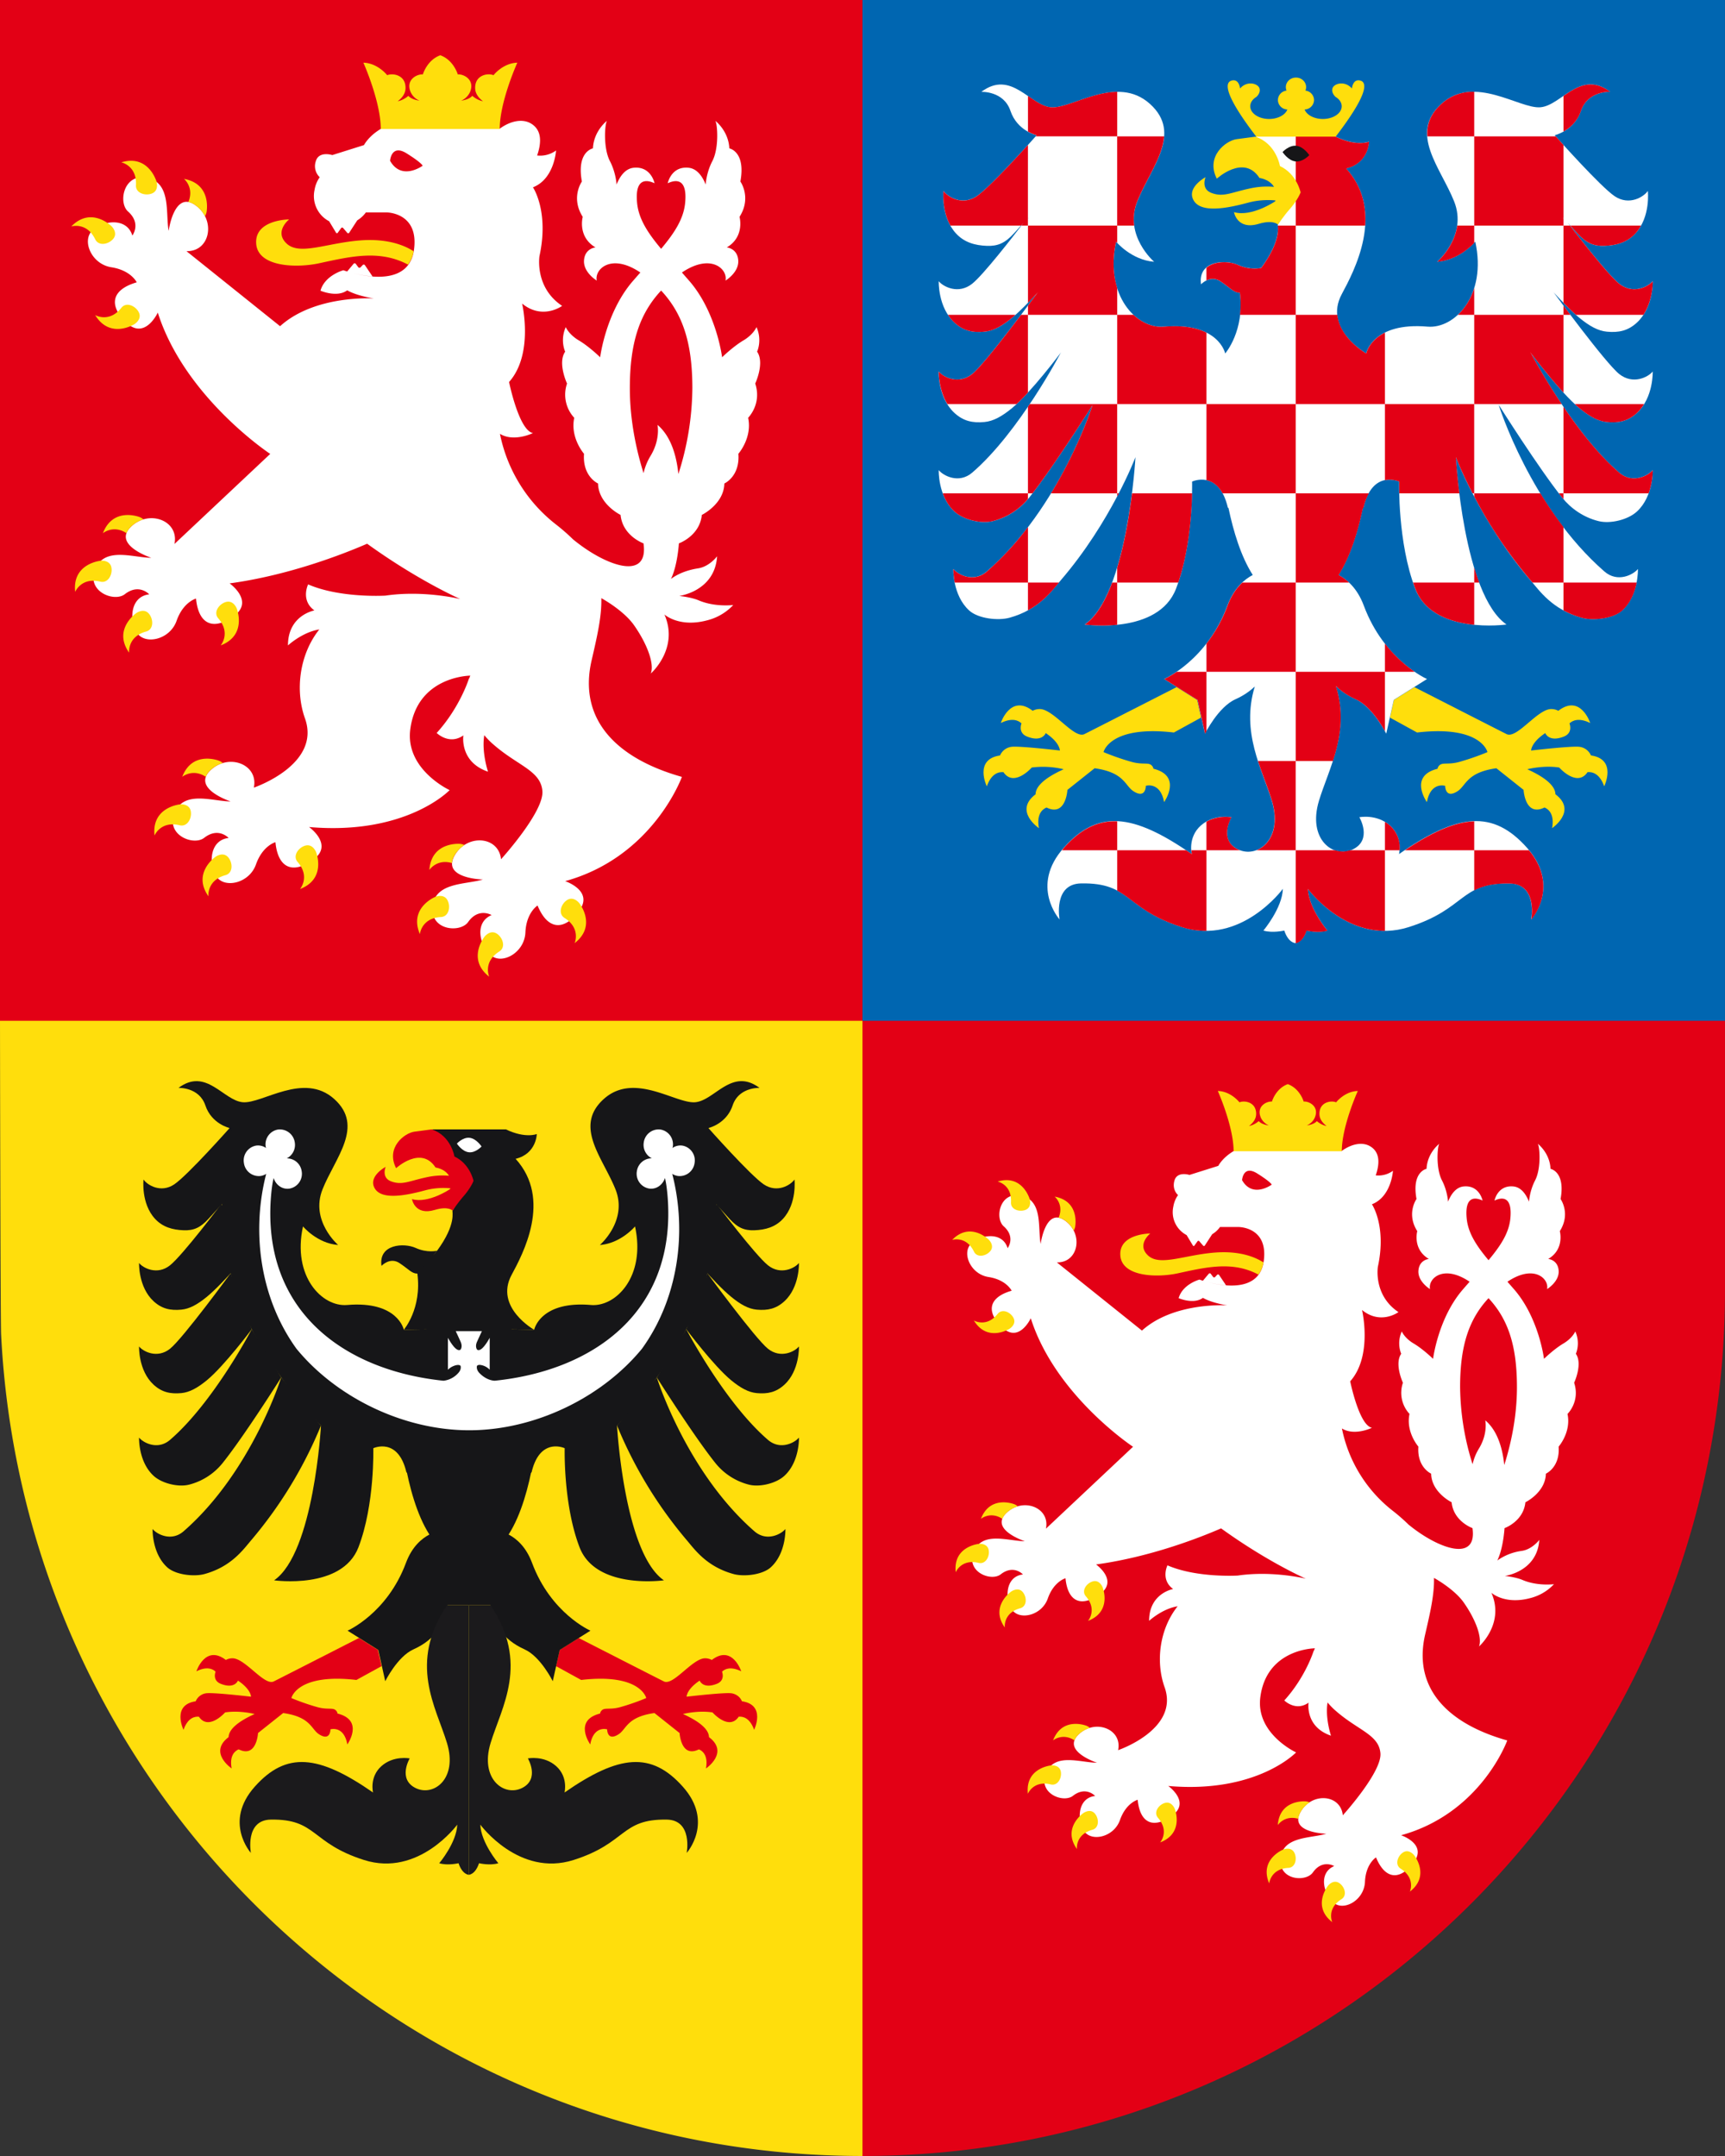
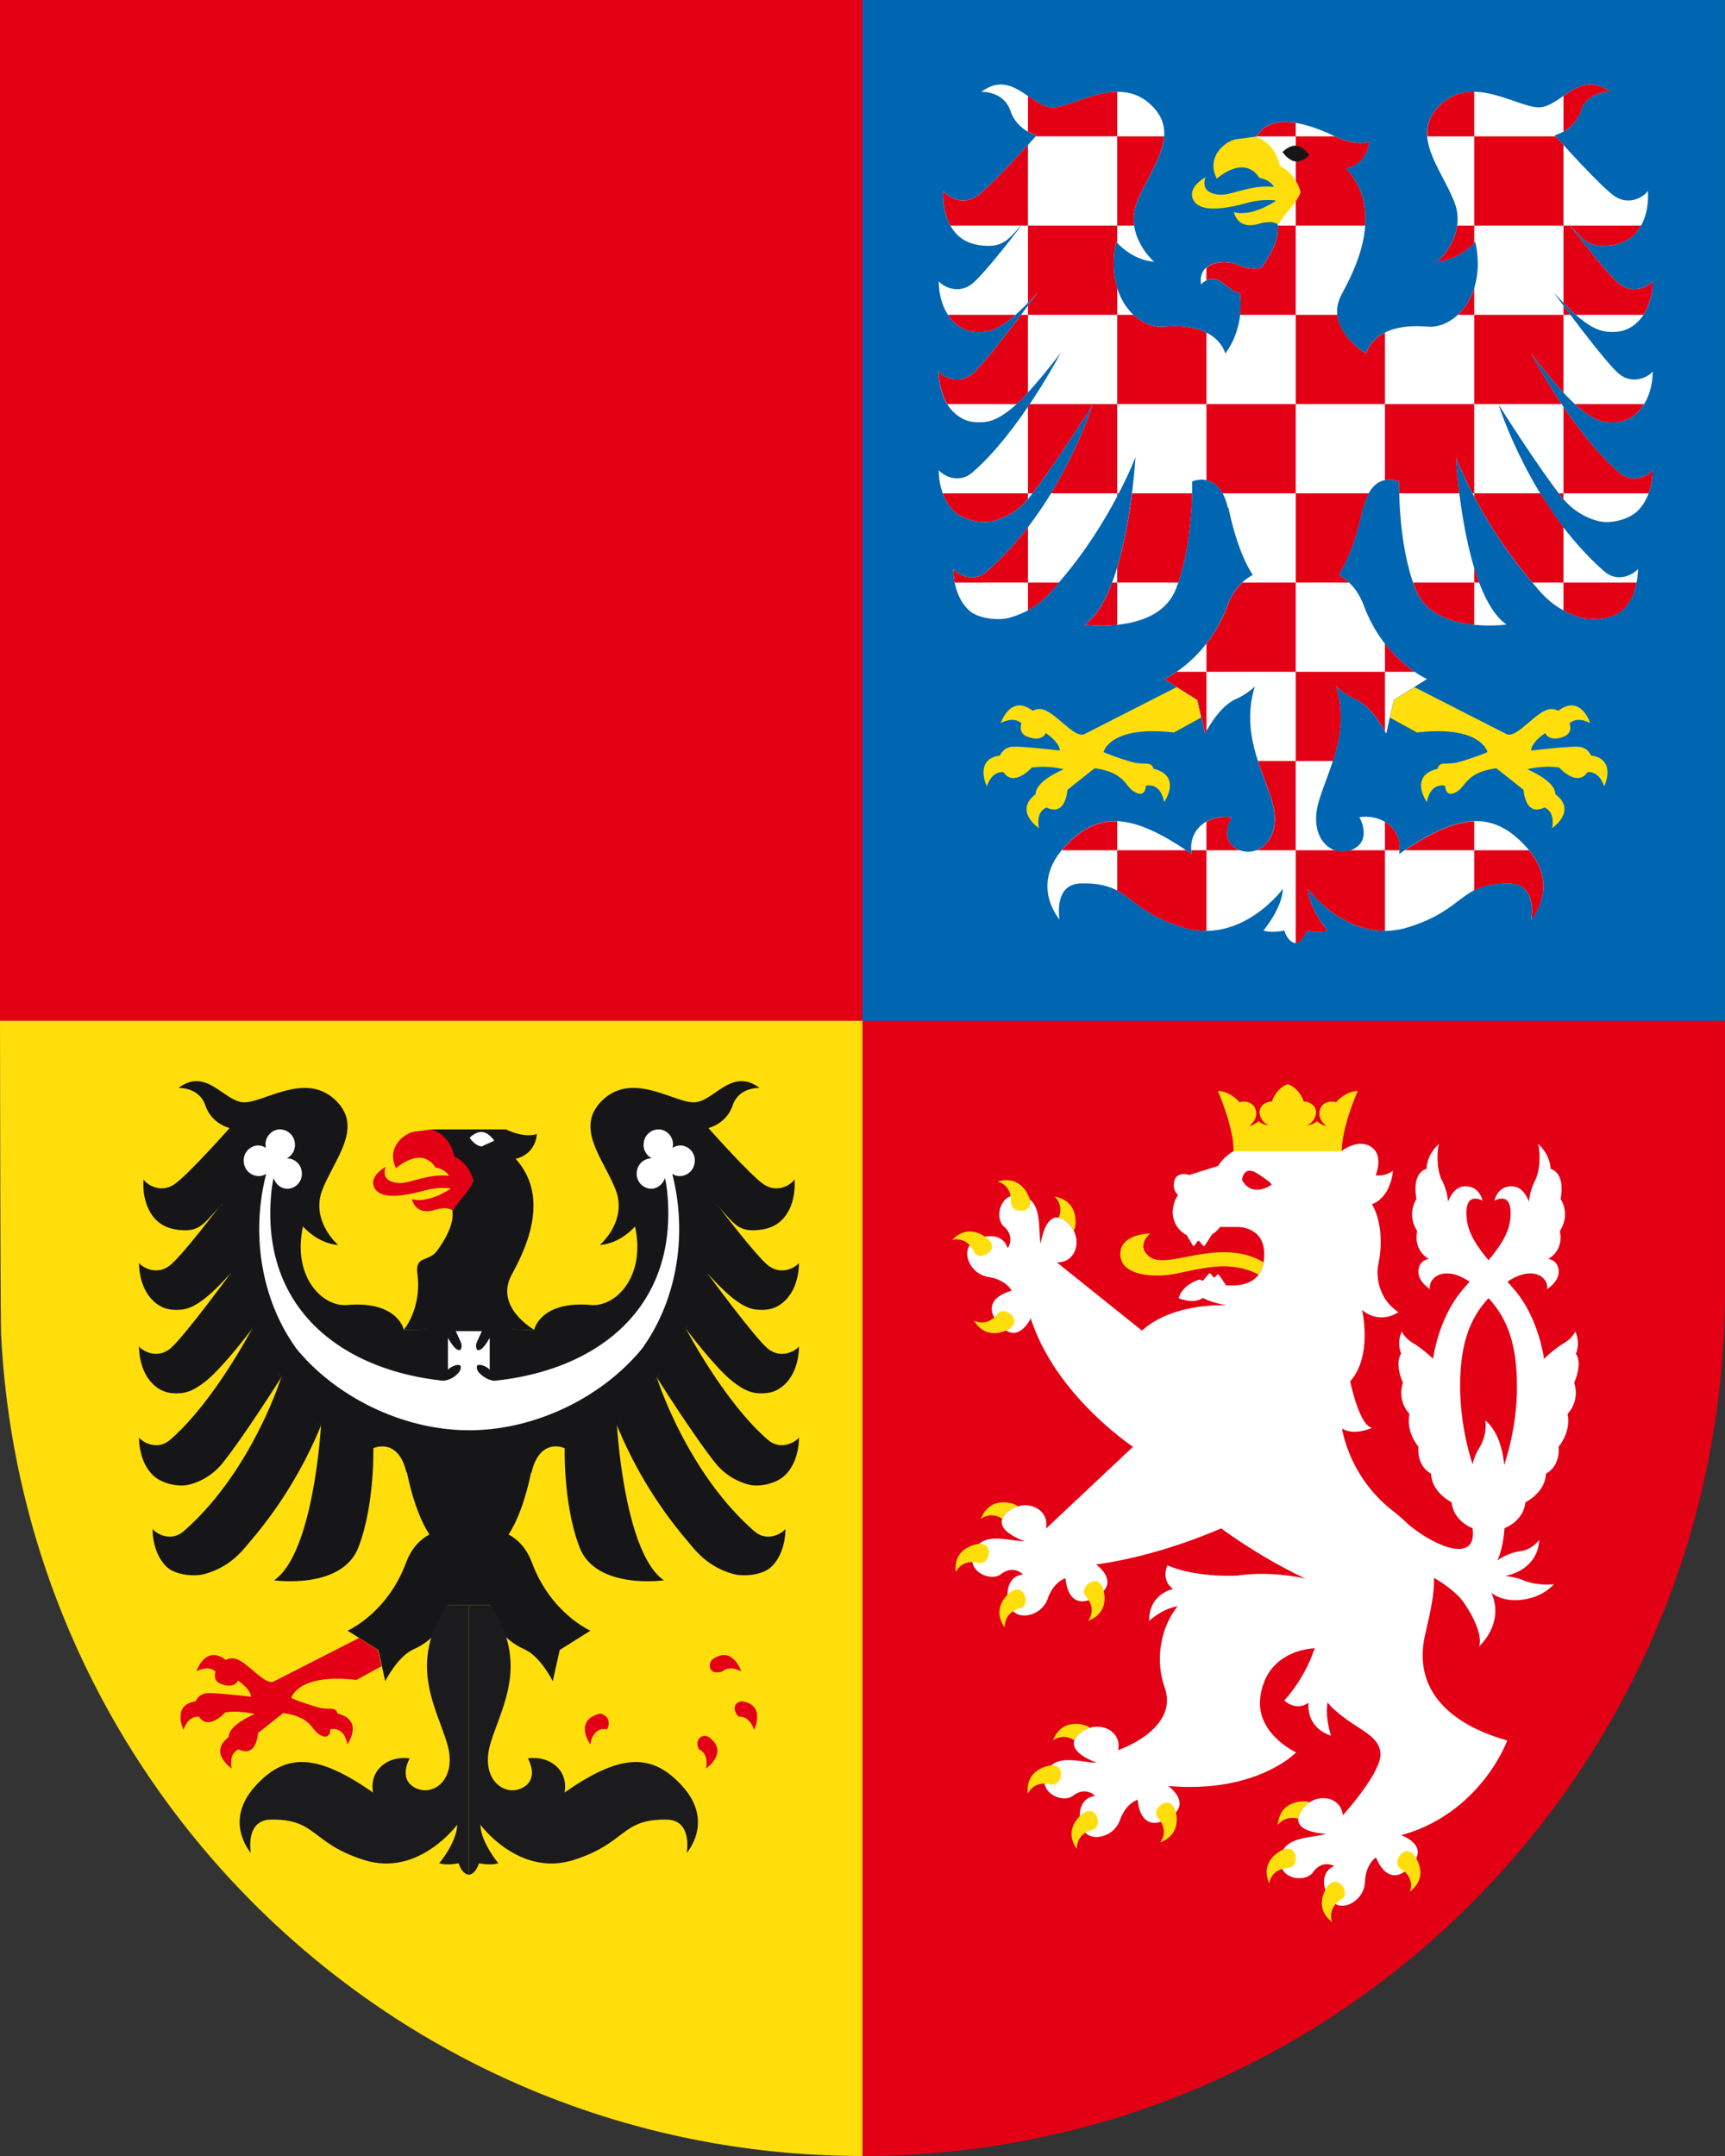
<svg xmlns="http://www.w3.org/2000/svg" version="1.1" id="Ebene_1" x="0" y="0" viewBox="0 0 56.693 70.866" style="enable-background:new 0 0 56.693 70.866" xml:space="preserve">
  <rect x="0" y="0" width="56.693" height="70.866" fill="#333333" stroke="none" />
  <style>.st0{fill:#e30015}.st1{fill:#ffde0c}.st2{fill:#fff}.st3{fill:#161618}.st4{fill:#1b1a1c}</style>
  <path class="st0" d="m21.201 33.525-.003-.005v.006z" />
  <path class="st1" d="M0 33.52h28.346v37.346c-13.209 0-24.308-9.071-27.454-21.346a28.557 28.557 0 0 1-.855-5.648C.012 43.388 0 33.52 0 33.52z" />
  <path class="st0" d="M56.693 33.52H28.346v37.346c13.209 0 24.308-9.071 27.454-21.346a28.557 28.557 0 0 0 .892-7.111V33.52zM0 0h28.346v33.553H0z" />
  <path class="st0" d="m49.548 33.525-.003-.005v.006z" />
  <path class="st2" d="M51.735 45.45s.289-.618.056-.953c0 0 .16-.335-.018-.734 0 0-.089.219-.394.399-.305.18-.635.502-.635.502s-.165-1.339-.978-2.279l-.223-.255c.867-.585 1.374-.103 1.302.242 0 0 .406-.245.381-.605-.025-.361-.343-.386-.343-.386.546-.322.381-.914.381-.914.368-.579.025-1.056.025-1.056.165-.901-.33-.992-.33-.992-.025-.528-.419-.824-.419-.824.063.09.119.807-.089 1.206-.182.351-.199.699-.199.699-.094-.235-.252-.476-.513-.502-.521-.051-.622.464-.622.464.216-.103.597-.18.521.592-.047.478-.322.896-.717 1.368-.395-.472-.67-.89-.717-1.368-.076-.773.305-.695.521-.592 0 0-.102-.515-.622-.464-.26.026-.419.267-.513.502 0 0-.016-.348-.198-.699-.208-.399-.153-1.116-.089-1.206 0 0-.394.296-.419.824 0 0-.495.09-.33.992 0 0-.343.477.025 1.056 0 0-.165.592.381.914 0 0-.317.026-.343.386-.025.36.381.605.381.605-.071-.345.436-.827 1.302-.242a22.61 22.61 0 0 0-.223.255c-.813.94-.978 2.279-.978 2.279s-.33-.322-.635-.502-.394-.399-.394-.399c-.178.399-.018.734-.018.734-.233.335.056.953.056.953a1.02 1.02 0 0 0 .216 1.024c-.127.599.292 1.075.292 1.075-.051.682.419.889.419.889.013.618.673.94.673.94.063.631.686.85.686.85.165 1.146-1.142.671-2.094-.11l-.006-.004a6.156 6.156 0 0 0-.51-.447 4.569 4.569 0 0 1-1.681-2.714c.419.257.986-.023.986-.023-.422-.079-.714-1.527-.714-1.527.746-.839.389-2.344.389-2.344.615.502 1.197.069 1.197.069-.83-.552-.677-1.488-.677-1.488.292-1.342-.195-2.056-.195-2.056.642-.251.691-1.101.691-1.101a.807.807 0 0 1-.566.15c.13-.375.148-.755-.179-.953-.27-.163-.637-.069-.938.151-.426-.107-2.261-.53-3.288-.124-.579.229-.769.614-.769.614l-.947.298s-.402-.13-.493.182c-.091.311.117.48.117.48a.914.914 0 0 0-.155.38.849.849 0 0 0 .436.935l.206.341c.014.023.038.024.053.002l.099-.138c.016-.022.043-.023.061-.002l.122.142c.018.021.044.019.059-.003l.241-.37a.857.857 0 0 0 .257-.237h.606s.993-.011.83 1.128c-.146 1.02-1.326.822-1.854.68.159.042.378.089.612.107l-.001-.007-.221-.328c-.017-.025-.048-.028-.069-.005l-.062.066a.045.045 0 0 1-.071-.004l-.072-.097c-.018-.025-.049-.025-.069-.002l-.191.228c-.07-.022-.113-.038-.113-.038-.001 0-.555.15-.684.611 0 0 .491.215.797-.01v-.001c.311.178.803.247.803.247s-1.758-.119-2.806.83l-2.797-2.242c.716.015.888-.945.258-1.38-.63-.436-.791.773-.791.773-.097-.533.081-1.426-.632-1.584s-.885.736-.582 1.005c.404.358.129.719.129.719-.172-.567-.916-.441-1.211-.135-.295.306-.006.991.584 1.083.59.092.759.45.759.45-.782.226-.837.716-.293 1.22s.922-.315.922-.315c.806 2.539 3.36 4.224 3.361 4.224l-2.863 2.693c.145-.701-.767-1.046-1.31-.506s.616.918.616.918c-.541-.002-1.387-.339-1.673.333-.285.672.563 1.004.882.755.426-.332.73.005.73.005-.589.065-.601.82-.354 1.166s.973.187 1.171-.377c.198-.563.581-.664.581-.664.08.81.551.953 1.146.51.595-.443-.141-.964-.141-.964 1.776-.243 3.388-.873 4.109-1.186 1.485 1.072 2.697 1.615 2.785 1.653-.159-.037-1.168-.258-2.238-.102-.014.001-1.351.08-2.31-.336 0 0-.234.473.187.778 0 0-.79.137-.79 1.046 0 0 .43-.398.937-.478-.591.74-.73 1.814-.428 2.659.494 1.385-1.528 2.07-1.528 2.07.145-.701-.767-1.045-1.31-.506-.543.54.616.919.616.919-.541-.002-1.387-.339-1.673.333s.563 1.004.882.755c.426-.332.73.005.73.005-.589.065-.601.82-.354 1.166s.973.186 1.171-.377c.198-.563.581-.664.581-.664.08.81.551.953 1.146.51.595-.443-.141-.964-.141-.964l-1.648-1.177 1.648 1.177c2.912.255 4.201-1.103 4.201-1.103s-1.331-.615-1.175-1.815c.199-1.54 1.68-1.605 1.795-1.607-.015.024-.023.056-.035.084l-.005-.005s-.261.856-.967 1.635c0 0 .373.373.797.073 0 0-.124.792.737 1.085 0 0-.197-.583-.112-1.091.07.084.146.165.233.243.752.674 1.452.804 1.504 1.426.05.6-1.149 1.942-1.236 2.039-.073-.703-1.037-.765-1.398-.094-.363.674.856.7.856.7-.519.156-1.426.078-1.504.804-.078.726.83.798 1.063.467.311-.441.7-.208.7-.208-.545.233-.337.959 0 1.219.337.259.985-.104 1.011-.7.026-.597.363-.804.363-.804.311.752.804.752 1.245.156.441-.597-.415-.882-.415-.882l-.006-.002c2.632-.728 3.489-3.116 3.489-3.116-1.931-.543-3.112-1.699-2.697-3.488.17-.733.304-1.323.289-1.856l.005.003h-.001l.004.002.03.017c.136.078.667.4.939.786.371.526.618 1.137.504 1.446 0 0 .851-.747.406-1.764 0 0 .438.402 1.284.173a1.6 1.6 0 0 0 .773-.456s-.546.071-1.037-.14c-.221-.095-.578-.131-.578-.131s1.063-.135 1.133-1.185c0 0-.229.309-.572.361a1.81 1.81 0 0 0-.808.316c.199-.404.237-1.063.237-1.063s.622-.219.686-.85c0 0 .66-.322.673-.94 0 0 .47-.206.419-.889 0 0 .419-.476.292-1.075.002-.001.421-.407.218-1.025zm-12.56-4.784a.439.439 0 0 0 .019.006c-.006-.002-.012-.005-.019-.006zm.22.032h.004-.004zm.233-.035.012-.005a.061.061 0 0 1-.012.005zm.037 1.471zm-2.423 5.408.003.005-.005.005.002-.01zm3.579-8.751s.032-.512.498-.22c.465.292.476.368.476.368s-.628.461-.974-.148zm8.617 9.364c-.046-.467-.191-1.106-.624-1.469 0 0 .096.438-.216.94a1.716 1.716 0 0 0-.201.503 8.638 8.638 0 0 1-.41-2.538c0-1.372.295-2.234.934-2.921.639.687.934 1.549.934 2.921.002 1.071-.243 2.021-.417 2.564z" />
  <path class="st1" d="M39.916 41.172c-.999.08-1.797.455-2.184.096-.387-.359.072-.724.072-.724s-1.026.002-.984.715c.041.713 1.207.742 1.885.595.958-.208 1.808-.409 2.655.042a.923.923 0 0 0 .164-.401c-.239-.156-.749-.392-1.608-.323zM33.235 52.312s-.708.485-.212 1.183c0 0-.059-.477.507-.633.226-.062.222-.357.09-.524-.153-.194-.385-.026-.385-.026zM33.067 49.74a.909.909 0 0 1 .384-.228c-.054-.046-.111-.068-.111-.068s-.796-.32-1.102.48c0 0 .31-.259.705-.001a.503.503 0 0 1 .124-.183zM32.171 50.746s-.854.08-.76.932c0 0 .18-.446.751-.307.228.055.368-.205.333-.414-.04-.245-.324-.211-.324-.211zM35.903 51.983c-.202.065-.369.308-.216.486.385.444.071.808.071.808.801-.306.481-1.102.481-1.102s-.099-.268-.336-.192zM33.842 39.415s-.234-.826-1.054-.578c0 0 .471.096.438.683-.013.234.268.324.468.252.234-.084.148-.357.148-.357zM32.007 43.404c.446.732 1.171.272 1.171.272s.246-.146.127-.365c-.101-.186-.37-.307-.517-.124-.365.459-.781.217-.781.217zM34.792 40.025a.51.51 0 0 1 .202.088.9.9 0 0 1 .294.337c.035-.061.047-.122.047-.122s.17-.841-.673-.996c.001 0 .312.257.13.693zM32.009 41.138c.102.211.392.153.531-.007.164-.187-.044-.384-.044-.384s-.606-.608-1.202.007c0 .001.458-.144.715.384zM34.542 58.028s-.854.08-.76.932c0 0 .18-.446.751-.307.228.055.367-.205.333-.414-.04-.245-.324-.211-.324-.211zM35.606 59.594s-.708.485-.212 1.183c0 0-.059-.477.507-.633.226-.062.222-.358.09-.524-.153-.194-.385-.026-.385-.026zM35.438 57.022a.909.909 0 0 1 .384-.228c-.054-.046-.111-.068-.111-.068s-.796-.32-1.102.48c0 0 .31-.259.705-.001a.503.503 0 0 1 .124-.183zM38.274 59.265c-.202.065-.369.308-.216.486.385.444.071.808.071.808.801-.306.481-1.102.481-1.102s-.1-.268-.336-.192zM46.478 60.982s-.173-.228-.377-.086c-.174.121-.264.402-.066.527.497.314.302.753.302.753.678-.524.141-1.194.141-1.194zM44.021 61.899c-.204-.142-.377.086-.377.086s-.537.669.141 1.194c0 0-.195-.44.302-.753.198-.125.108-.406-.066-.527zM42.17 60.795s-.794.324-.457 1.112c0 0 .043-.479.63-.511.234-.013.292-.303.199-.493-.11-.223-.372-.108-.372-.108zM41.996 59.989s.221-.338.675-.206a.505.505 0 0 1 .065-.211.885.885 0 0 1 .308-.327c-.067-.031-.132-.035-.132-.035s-.855-.076-.916.779zM43.912 36.233c-.154-.069-.557-.018-.548.389.003.164.108.293.235.39-.191-.039-.319-.162-.319-.162-.073.081-.198.123-.334.143a.505.505 0 0 0 .262-.249c.166-.379-.191-.553-.362-.536 0 0-.121-.427-.522-.573-.4.145-.521.573-.521.573-.171-.016-.529.157-.362.536a.513.513 0 0 0 .262.249c-.136-.02-.261-.062-.335-.143 0 0-.128.123-.319.162.127-.097.232-.226.235-.39.008-.407-.394-.458-.548-.389 0 0-.28-.363-.712-.373 0 0 .519 1.158.519 1.981h3.556c0-.823.526-1.981.526-1.981-.432.01-.713.373-.713.373z" />
  <g>
-     <path class="st2" d="M24.821 12.607s.318-.68.061-1.048c0 0 .176-.368-.019-.807 0 0-.098.241-.433.439-.335.198-.698.552-.698.552s-.182-1.473-1.075-2.506l-.245-.28c.953-.644 1.511-.113 1.432.266 0 0 .447-.269.419-.665-.028-.397-.377-.425-.377-.425.601-.354.419-1.005.419-1.005.405-.637.028-1.161.028-1.161.182-.991-.363-1.09-.363-1.09-.028-.58-.461-.906-.461-.906.07.099.13.887-.098 1.326-.201.386-.218.769-.218.769-.103-.258-.278-.524-.564-.552-.573-.057-.684.51-.684.51.237-.113.656-.198.572.651-.052.525-.354.985-.789 1.504-.435-.519-.737-.979-.789-1.504-.084-.85.335-.765.573-.651 0 0-.112-.566-.684-.51-.286.028-.461.294-.564.552 0 0-.018-.383-.218-.769-.228-.439-.168-1.227-.098-1.326 0 0-.433.326-.461.906 0 0-.545.099-.363 1.09 0 0-.377.524.028 1.161 0 0-.181.651.419 1.005 0 0-.349.028-.377.425-.028.396.419.665.419.665-.079-.379.479-.91 1.432-.266l-.245.28c-.894 1.034-1.075 2.506-1.075 2.506s-.363-.354-.698-.552c-.335-.198-.433-.439-.433-.439-.196.439-.019.807-.019.807-.257.368.061 1.048.061 1.048a1.12 1.12 0 0 0 .237 1.126c-.14.659.321 1.182.321 1.182-.056.75.461.977.461.977.014.68.74 1.033.74 1.033.07.694.754.935.754.935.181 1.26-1.256.737-2.303-.121l-.006-.004a6.577 6.577 0 0 0-.561-.491 5.027 5.027 0 0 1-1.848-2.984c.461.283 1.085-.025 1.085-.025-.464-.087-.785-1.679-.785-1.679.821-.922.428-2.578.428-2.578.676.552 1.316.076 1.316.076-.913-.607-.745-1.636-.745-1.636.321-1.476-.214-2.261-.214-2.261.706-.276.759-1.211.759-1.211a.884.884 0 0 1-.622.165c.143-.412.163-.83-.197-1.048-.297-.18-.7-.076-1.031.166-.469-.118-2.486-.583-3.616-.136-.636.252-.846.676-.846.676l-1.041.328s-.442-.143-.542.2a.5.5 0 0 0 .128.528.997.997 0 0 0-.17.418.934.934 0 0 0 .479 1.029l.226.375c.015.025.041.026.059.002l.109-.151c.017-.024.047-.025.067-.002l.134.156c.02.023.049.021.065-.003l.265-.407a.942.942 0 0 0 .283-.261h.666s1.092-.012.913 1.24c-.161 1.122-1.458.904-2.038.747a3.8 3.8 0 0 0 .673.118l-.001-.007-.243-.36c-.019-.028-.053-.03-.076-.006l-.068.072c-.023.024-.058.023-.078-.004l-.079-.106c-.02-.027-.054-.028-.075-.002l-.21.251c-.077-.024-.124-.041-.124-.041-.001 0-.611.165-.752.672 0 0 .54.236.877-.011v-.001c.339.191.88.267.88.267s-1.933-.13-3.085.912L6.129 8.256c.787.016.977-1.039.284-1.518s-.87.85-.87.85c-.106-.585.089-1.568-.695-1.741s-.973.809-.64 1.105c.444.394.142.791.142.791-.189-.624-1.008-.486-1.332-.149-.325.337-.007 1.089.642 1.191.649.101.834.495.834.495-.86.249-.92.787-.322 1.341.598.554 1.014-.346 1.014-.346.886 2.792 3.695 4.645 3.695 4.645l-3.147 2.96c.159-.771-.843-1.15-1.44-.556-.597.594.677 1.01.677 1.01-.595-.002-1.526-.373-1.839.366-.313.739.619 1.104.97.831.468-.365.803.005.803.005-.648.072-.661.902-.389 1.283.272.38 1.07.205 1.288-.414.217-.619.638-.73.638-.73.088.891.606 1.048 1.26.561s-.155-1.06-.155-1.06c1.953-.267 3.726-.96 4.519-1.304 1.632 1.178 2.966 1.776 3.062 1.818-.175-.041-1.285-.284-2.461-.112-.016.001-1.485.088-2.54-.369 0 0-.257.52.206.856 0 0-.868.151-.869 1.15 0 0 .473-.438 1.03-.525-.65.814-.802 1.995-.471 2.923.543 1.523-1.68 2.276-1.68 2.276.159-.771-.843-1.15-1.44-.556-.597.594.677 1.01.677 1.01-.595-.002-1.526-.373-1.839.366-.314.739.619 1.104.97.83.468-.365.803.005.803.005-.647.072-.661.902-.389 1.283.272.38 1.07.205 1.288-.414.218-.619.639-.73.639-.73.088.891.606 1.048 1.26.561s-.155-1.06-.155-1.06l-1.813-1.295 1.813 1.295c3.202.28 4.62-1.213 4.62-1.213s-1.463-.676-1.293-1.996c.219-1.694 1.848-1.765 1.974-1.767-.016.026-.025.062-.038.093a.074.074 0 0 1-.005-.006s-.287.941-1.063 1.797c0 0 .41.41.877.08 0 0-.136.871.81 1.193 0 0-.216-.641-.123-1.2.077.092.161.182.256.267.827.741 1.597.884 1.654 1.569.055.66-1.263 2.136-1.359 2.242-.081-.773-1.14-.841-1.537-.104-.399.741.941.77.941.77-.57.171-1.568.086-1.654.884-.086.798.912.877 1.169.513.342-.485.77-.228.77-.228-.599.257-.371 1.055 0 1.34.371.285 1.084-.114 1.112-.77.029-.656.399-.884.399-.884.342.827.884.827 1.369.171.485-.656-.456-.97-.456-.97l-.006-.002c2.894-.8 3.837-3.427 3.837-3.427-2.124-.598-3.422-1.868-2.966-3.835.187-.807.334-1.455.318-2.041l.005.003h-.001l.004.002.033.019c.15.086.733.439 1.032.864.408.579.68 1.25.554 1.59 0 0 .936-.821.447-1.94 0 0 .481.442 1.412.19a1.76 1.76 0 0 0 .85-.502s-.6.078-1.14-.154c-.243-.104-.636-.144-.636-.144s1.169-.149 1.245-1.303c0 0-.251.34-.628.397-.371.056-.68.19-.889.347.218-.444.261-1.169.261-1.169s.684-.241.754-.935c0 0 .726-.354.74-1.033 0 0 .517-.227.461-.977 0 0 .461-.523.321-1.182-.004 0 .457-.447.233-1.126zM11.01 7.346l.021.006-.021-.006zm.242.036h.004-.004zm.256-.038.014-.005-.014.005zm.04 1.617zm-2.664 5.947.004.006-.006.005.002-.011zm3.936-9.623s.036-.563.547-.242c.511.321.523.405.523.405s-.69.507-1.07-.163zm9.475 10.296c-.051-.513-.21-1.216-.686-1.615 0 0 .105.481-.237 1.033a1.879 1.879 0 0 0-.221.553c-.19-.601-.451-1.632-.451-2.79 0-1.509.325-2.457 1.028-3.212.703.755 1.027 1.703 1.027 3.212a9.462 9.462 0 0 1-.46 2.819z" />
-     <path class="st1" d="M11.825 7.903c-1.099.088-1.976.5-2.402.105-.426-.395.079-.796.079-.796s-1.128.003-1.083.787c.045.784 1.327.816 2.073.654 1.053-.228 1.988-.449 2.92.046a1.01 1.01 0 0 0 .181-.441c-.263-.171-.824-.431-1.768-.355zM4.478 20.153s-.779.533-.233 1.301c0 0-.065-.525.558-.696.249-.068.244-.393.099-.576-.169-.214-.424-.029-.424-.029zM4.293 17.324a.985.985 0 0 1 .423-.251c-.059-.051-.122-.075-.122-.075s-.875-.352-1.212.528c0 0 .341-.285.775-.001a.567.567 0 0 1 .136-.201zM3.307 18.431s-.939.088-.836 1.024c0 0 .198-.49.826-.337.251.061.404-.225.366-.455-.043-.27-.356-.232-.356-.232zM7.411 19.791c-.222.072-.406.339-.237.534.423.489.078.889.078.889.881-.336.529-1.212.529-1.212s-.109-.295-.37-.211zM5.145 5.971s-.258-.908-1.159-.635c0 0 .518.105.482.751-.015.257.295.356.514.277.257-.093.163-.393.163-.393zM3.128 10.357c.491.805 1.288.299 1.288.299s.27-.161.14-.402c-.111-.205-.407-.338-.568-.136-.404.506-.86.239-.86.239zM6.19 6.642a.569.569 0 0 1 .223.097.982.982 0 0 1 .323.37c.039-.068.052-.134.052-.134s.187-.925-.74-1.095c0 0 .342.282.142.762zM3.129 7.866c.113.232.431.168.585-.007.18-.206-.048-.423-.048-.423s-.667-.668-1.323.008c0 0 .504-.159.786.422zM5.915 26.439s-.939.088-.836 1.024c0 0 .198-.49.826-.337.251.061.404-.225.366-.455-.044-.27-.356-.232-.356-.232zM7.085 28.161s-.779.533-.233 1.301c0 0-.065-.524.558-.696.249-.068.244-.393.099-.576-.169-.214-.424-.029-.424-.029zM6.9 25.332a.985.985 0 0 1 .423-.251c-.059-.051-.122-.075-.122-.075s-.875-.352-1.212.528c0 0 .341-.285.775-.001a.558.558 0 0 1 .136-.201zM10.019 27.799c-.222.072-.406.339-.237.534.423.488.078.889.078.889.881-.336.529-1.212.529-1.212s-.11-.295-.37-.211zM19.04 29.687s-.19-.251-.415-.095c-.191.133-.29.442-.072.58.547.345.333.828.333.828.745-.577.154-1.313.154-1.313zM16.338 30.695c-.225-.156-.415.095-.415.095s-.59.736.155 1.313c0 0-.215-.483.332-.828.218-.138.119-.447-.072-.58zM14.303 29.481s-.874.356-.503 1.223c0 0 .047-.527.693-.562.258-.014.321-.333.219-.542-.121-.245-.409-.119-.409-.119zM14.112 28.594s.243-.372.742-.226a.553.553 0 0 1 .072-.232.98.98 0 0 1 .338-.36c-.074-.034-.145-.039-.145-.039s-.94-.083-1.007.857zM16.219 2.472c-.169-.076-.612-.02-.603.428.004.181.119.322.258.429a.785.785 0 0 1-.351-.178c-.081.089-.218.136-.368.158a.56.56 0 0 0 .288-.273c.183-.417-.21-.608-.398-.59 0 0-.133-.47-.574-.63-.44.16-.573.63-.573.63-.188-.018-.581.173-.398.59a.556.556 0 0 0 .288.273c-.15-.022-.287-.069-.368-.158 0 0-.14.135-.35.178.139-.106.255-.248.258-.429.009-.448-.434-.503-.603-.428 0 0-.308-.399-.782-.411 0 0 .571 1.274.571 2.178h3.91c0-.905.578-2.178.578-2.178-.475.012-.783.411-.783.411z" />
-   </g>
+     </g>
  <g>
    <path class="st3" d="m15.408 50.089.014-6.415-2.15.034s-.196-.957-1.865-.814c-.82.07-1.808-.939-1.449-2.582 0 0 .462.557 1.155.61 0 0-.924-.795-.513-1.829s1.386-2.068.385-2.969-2.362.159-3.003.106-1.204-1.153-2.116-.471c0 0 .679-.033.884.577s.796.742.796.742-.616 2.2.051 4.851 2.952 4.931 2.952 4.931-.231 4.182-1.54 5.084c0 0 2.233.318 2.772-1.087s.488-3.255.488-3.255.81-.38 1.087.789l2.052 1.698z" />
    <path class="st3" d="M7.558 37.065s-1.386 1.564-1.831 1.864c-.445.3-.89.019-1.01-.159 0 0-.089.787.379 1.293.251.271.575.362.939.375.325.012.546-.078.819-.378l1.37-1.502-.666-1.493z" />
    <path class="st3" d="M7.27 39.579s-1.261 1.673-1.681 2.01c-.42.336-.886.092-1.019-.075 0 0-.028.792.478 1.257.271.249.551.31.914.276.265-.025.527-.167.839-.424.573-.473 1.425-1.515 1.425-1.515l-.956-1.529z" />
    <path class="st3" d="M7.578 41.854s-1.569 2.142-1.989 2.478c-.42.336-.886.092-1.019-.075 0 0-.028.792.478 1.257.271.249.551.31.914.276.265-.025.527-.167.839-.424.573-.473 1.473-1.675 1.473-1.675l-.696-1.837z" />
    <path class="st3" d="M8.274 43.691s-1.259 2.408-2.685 3.636c-.408.352-.886.092-1.019-.075 0 0-.028.792.478 1.257.271.249.801.378 1.156.293a2.067 2.067 0 0 0 1.107-.706c.718-.895 1.931-2.82 1.931-2.82l-.968-1.585z" />
    <path class="st3" d="M9.242 45.276s-.968 3.103-3.208 5.056c-.406.354-.886.092-1.019-.075 0 0-.028.792.478 1.257.271.249.878.32 1.23.223.896-.247 1.285-.823 1.55-1.131a14.11 14.11 0 0 0 2.275-3.747l-1.306-1.583zM15.42 50.089l-.014-6.415 2.15.034s.196-.957 1.865-.814c.82.07 1.808-.939 1.449-2.582 0 0-.462.557-1.155.61 0 0 .924-.795.513-1.829-.411-1.034-1.386-2.068-.385-2.969s2.362.159 3.003.106c.642-.053 1.204-1.153 2.116-.471 0 0-.679-.033-.884.577s-.796.742-.796.742.616 2.2-.051 4.851-2.952 4.931-2.952 4.931.231 4.182 1.54 5.084c0 0-2.233.318-2.772-1.087-.539-1.405-.488-3.255-.488-3.255s-.81-.38-1.087.789l-2.052 1.698z" />
    <path class="st3" d="M23.27 37.065s1.386 1.564 1.831 1.864c.445.3.89.019 1.01-.159 0 0 .089.787-.379 1.293-.251.271-.575.362-.939.375-.325.012-.546-.078-.819-.378l-1.37-1.502.666-1.493z" />
    <path class="st3" d="M23.558 39.579s1.261 1.673 1.681 2.01c.42.336.886.092 1.019-.075 0 0 .028.792-.478 1.257-.271.249-.551.31-.914.276-.265-.025-.527-.167-.839-.424-.573-.473-1.425-1.515-1.425-1.515l.956-1.529z" />
    <path class="st3" d="M23.25 41.854s1.569 2.142 1.989 2.478c.42.336.886.092 1.019-.075 0 0 .028.792-.478 1.257-.271.249-.551.31-.914.276-.265-.025-.527-.167-.839-.424-.573-.473-1.473-1.675-1.473-1.675l.696-1.837z" />
    <path class="st3" d="M22.554 43.691s1.259 2.408 2.685 3.636c.408.352.886.092 1.019-.075 0 0 .028.792-.478 1.257-.271.249-.801.378-1.156.293a2.067 2.067 0 0 1-1.107-.706c-.718-.895-1.931-2.82-1.931-2.82l.968-1.585z" />
    <path class="st3" d="M21.586 45.276s.968 3.103 3.208 5.056c.406.354.886.092 1.019-.075 0 0 .028.792-.478 1.257-.271.249-.878.32-1.23.223-.896-.247-1.285-.823-1.55-1.131a14.11 14.11 0 0 1-2.275-3.747l1.306-1.583z" />
-     <path class="st0" d="M23.73 54.945c.055.162.021.324-.169.4-.46.184-.566-.105-.566-.105-.435.291-.429.529-.429.529s1.164-.136 1.446-.115c.153.012.31.108.371.265l-.106.509-.006.009c-.321.454-.854-.151-.854-.151-.48-.076-.97.053-.97.053.635.286.853.549.854.76l-.33.401a.538.538 0 0 1-.055.024c-.54.22-.581-.56-.581-.56l-.826-.657c-.902.125-.919.525-1.171.692-.387.255-.384-.158-.384-.158l-.231-.519a.151.151 0 0 1 .029-.073c.101-.148.268-.033.641-.139.477-.135.846-.296.846-.296s-.183-.822-2.138-.595l-.825-.453.119-.535.623-.391s2.493 1.274 2.799 1.427.912-.723 1.332-.759a.46.46 0 0 1 .241.052l.34.385z" />
    <path class="st0" d="M23.391 54.563c.678-.52.97.371.97.371-.338-.165-.529-.084-.63.011 0 0-.281.093-.37-.071-.09-.164.03-.311.03-.311zm-.406 2.572c-.14.149-.014.365-.014.365.128.055.307.207.231.628 0 0 .774-.52.1-1.029 0-.001-.177-.113-.317.036zm-3.009-.635c-.079-.157-.254-.177-.254-.177-.89.221-.324 1.014-.324 1.014.115-.631.555-.495.555-.495s.102-.185.023-.342zm4.809.357s.401-.82-.402-.938c0 0-.192.011-.233.182-.041.171.128.326.128.326.138-.013.364.034.507.43z" />
    <path class="st3" d="m14.178 43.135-1.041 3.549s.134 2.443.975 3.755c-.253.133-.57.396-.77.931-.619 1.663-1.919 2.229-1.919 2.229l1.009.634.229 1.027s.4-.809.924-1.045c.755-.339 1.018-.866 1.125-1.454h.711v-9.626h-1.243z" />
    <path class="st3" d="m16.65 43.135 1.041 3.549s-.134 2.443-.975 3.755c.253.133.57.396.77.931.619 1.663 1.919 2.229 1.919 2.229l-1.009.634-.229 1.027s-.4-.809-.924-1.045c-.755-.339-1.018-.866-1.125-1.454h-.711v-9.626h1.243z" />
    <path class="st4" d="M15.408 52.761v8.862s-.211 0-.338-.38c0 0-.359.085-.634 0 0 0 .571-.676.592-1.268 0 0-1.268 1.733-3.064 1.162-1.758-.558-1.543-1.352-3.064-1.328-.858.014-.655 1.095-.655 1.095s-.909-1.014.127-2.176 2.092-1.057 3.888.19c0 0-.127-.507.275-.866.401-.359.93-.254.93-.254s-.401.676.19.972c.592.296 1.395-.296 1.035-1.479-.359-1.183-1.283-2.621.005-4.531h.713z" />
    <path class="st4" d="M15.406 52.761v8.862s.211 0 .338-.38c0 0 .359.085.634 0 0 0-.571-.676-.592-1.268 0 0 1.268 1.733 3.064 1.162 1.758-.558 1.543-1.352 3.064-1.328.858.014.655 1.095.655 1.095s.909-1.014-.127-2.176-2.092-1.057-3.888.19c0 0 .127-.507-.275-.866-.401-.359-.93-.254-.93-.254s.401.676-.19.972c-.592.296-1.395-.296-1.035-1.479.359-1.183 1.283-2.621-.005-4.531h-.713z" />
    <path class="st3" d="M16.946 38.09c.688-.166.696-.815.696-.815s-.373.155-1.015-.153c-1.686-.81-2.216-.333-2.41 0-.179.307 1.421 1.568.656 2.67-.024.035.142.431-.508 1.319-.278.38-.728.146-.648.752.152 1.154-.446 1.845-.446 1.845l2.15-.034 2.133.034s-1.309-.739-.742-1.799c.368-.684 1.344-2.487.134-3.819z" />
-     <path class="st3" d="M12.538 41.609s.278-.301.59-.093.405.347.59.347l.648-.752s-.324.081-.706-.093c-.382-.173-1.226-.127-1.122.591z" />
    <path class="st2" d="M22.277 38.653a.494.494 0 0 0 .551-.428.493.493 0 0 0-.403-.57.463.463 0 0 0-.327.08c.003-.013.011-.024.013-.038a.493.493 0 0 0-.403-.57.493.493 0 0 0-.551.428.495.495 0 0 0 .265.518.492.492 0 0 0-.491.424.493.493 0 0 0 .403.57c.235.035.446-.119.52-.347.041.167.065.366.082.548.332 3.789-2.37 5.776-5.673 6.115-.072-.001-.282-.026-.499-.244-.127-.128-.088-.241-.087-.243v-.001s.022-.037.102-.031a.515.515 0 0 1 .313.156l.002.002v-1.046l-.002.004v-.004s-.109.208-.227.325c-.063.063-.11.077-.141.076a.073.073 0 0 1-.046-.019s-.074-.091 0-.256.16-.347.16-.347h-.86s.087.182.16.347c.074.165 0 .256 0 .256s-.016.017-.046.019c-.032.001-.078-.013-.141-.076-.118-.118-.227-.325-.227-.325v.004l-.002-.004v1.046l.002-.002v.002s.068-.082.209-.132a.398.398 0 0 1 .103-.024c.08-.006.102.03.102.031v.001c0 .001.039.115-.087.243a.76.76 0 0 1-.476.243c-3.299-.342-5.996-2.328-5.664-6.114.017-.182.041-.381.082-.548.074.228.285.382.519.347a.493.493 0 0 0 .403-.57.49.49 0 0 0-.491-.424.496.496 0 0 0 .265-.518.497.497 0 0 0-.553-.43.494.494 0 0 0-.403.57c.002.014.01.024.013.038a.463.463 0 0 0-.327-.08.494.494 0 0 0-.403.57.494.494 0 0 0 .551.428.455.455 0 0 0 .179-.067l.002.001c-.497 1.932-.189 4.106.997 5.747 1.321 1.609 3.526 2.678 5.676 2.678 2.15 0 4.355-1.069 5.676-2.678 1.186-1.64 1.494-3.815.997-5.747l.002-.001a.47.47 0 0 0 .181.067z" />
    <g>
      <path class="st0" d="M12.675 38.354s-.15.353.178.476c.366.137.584-.011 1.176-.136a2.394 2.394 0 0 1 1.162.032l.033.414s-.572-.197-1.249-.015c-.624.168-1.427.33-1.658-.063-.232-.393.358-.708.358-.708z" />
      <path class="st0" d="M13.622 37.197c-.331.044-.95.525-.604 1.2 0 0 .821-.756 1.296-.022 0 0 .639.082.48.708 0 0-.715.488-1.254.331 0 0 .09.553.749.355.448-.134.585.022.585.022s.195-.285.332-.439c.278-.31.356-.539.356-.539s-.112-.558-.627-.8c0 0-.11-.684-.746-.891l-.567.075z" />
    </g>
-     <path class="st2" d="M15.826 37.684s-.195.216-.419.19c-.224-.026-.391-.285-.391-.285s.195-.216.419-.19c.223.026.391.285.391.285z" />
+     <path class="st2" d="M15.826 37.684c-.224-.026-.391-.285-.391-.285s.195-.216.419-.19c.223.026.391.285.391.285z" />
    <path class="st1" d="M17.375 35.418c-.23-.06-.253.242-.253.242-.219-.252-.552-.151-.593 0-.032.12.057.219.094.254.115.071.188.173.188.286 0 .213-.257.386-.573.386-.266 0-.489-.122-.554-.288a.298.298 0 0 0 .288-.289.295.295 0 0 0-.263-.286.272.272 0 0 0 .022-.106c0-.16-.138-.289-.308-.289s-.308.13-.308.289c0 .038.008.073.022.106a.296.296 0 0 0-.263.286c0 .153.127.279.288.289-.065.166-.288.288-.554.288-.317 0-.573-.173-.573-.386 0-.113.072-.215.188-.286.038-.035.126-.134.094-.254-.04-.151-.374-.252-.593 0 0 0-.023-.302-.253-.242s-.208.456.748 1.705h2.41c.954-1.249.976-1.645.746-1.705z" />
    <g>
      <path class="st0" d="M7.085 54.945c-.055.162-.021.324.169.4.46.184.566-.105.566-.105.435.291.429.529.429.529s-1.164-.136-1.446-.115a.436.436 0 0 0-.371.265l.106.509.006.009c.321.454.854-.151.854-.151.48-.076.97.053.97.053-.635.286-.853.549-.854.76l.33.401a.538.538 0 0 0 .055.024c.54.22.581-.56.581-.56l.826-.657c.902.125.919.525 1.171.692.387.255.384-.158.384-.158l.231-.519a.151.151 0 0 0-.029-.073c-.101-.148-.268-.033-.641-.139-.477-.135-.846-.296-.846-.296s.183-.822 2.138-.595l.825-.453-.119-.535-.623-.391s-2.493 1.274-2.799 1.427-.912-.723-1.332-.759a.46.46 0 0 0-.241.052l-.34.385z" />
      <path class="st0" d="M7.455 54.874c-.089.164-.37.071-.37.071-.101-.096-.293-.177-.63-.011 0 0 .292-.891.97-.371-.001 0 .119.147.03.311zm.058 2.224c-.674.509.1 1.029.1 1.029-.077-.421.103-.573.231-.628 0 0 .126-.216-.014-.365-.14-.148-.317-.036-.317-.036zm3.348-.256s.441-.136.555.495c0 0 .566-.793-.324-1.014 0 0-.174.02-.254.177s.023.342.023.342zm-4.323-.414s.169-.156.128-.326c-.041-.171-.233-.182-.233-.182-.803.118-.402.938-.402.938.141-.397.368-.444.507-.43z" />
    </g>
  </g>
  <g>
    <path style="fill:#0066b1" d="M28.346 0h28.346v33.553H28.346z" />
    <path class="st1" d="M51.582 23.777c.06.175.023.35-.183.433-.498.199-.613-.114-.613-.114-.471.315-.465.573-.465.573s1.26-.147 1.565-.124a.475.475 0 0 1 .402.287l-.114.55-.006.009c-.347.491-.924-.163-.924-.163-.519-.082-1.049.057-1.049.057.687.309.923.594.924.823l-.358.434a1.051 1.051 0 0 1-.059.026c-.584.238-.629-.605-.629-.605l-.894-.711c-.976.135-.994.568-1.268.749-.418.276-.415-.17-.415-.17l-.25-.562a.172.172 0 0 1 .031-.078c.109-.16.29-.036.693-.15.516-.146.916-.32.916-.32s-.198-.89-2.313-.644l-.892-.49.129-.579.674-.423s2.698 1.378 3.029 1.544c.331.166.987-.783 1.441-.822a.494.494 0 0 1 .261.056l.367.414z" />
    <path class="st1" d="M51.215 23.363c.733-.563 1.049.402 1.049.402-.365-.179-.573-.091-.682.012 0 0-.304.101-.4-.077-.096-.178.033-.337.033-.337zm-.439 2.783c-.151.161-.015.395-.015.395.138.059.332.224.25.679 0 0 .837-.563.108-1.114 0 .001-.191-.121-.343.04zm-3.256-.687c-.086-.17-.274-.191-.274-.191-.963.239-.351 1.097-.351 1.097.124-.683.601-.535.601-.535s.11-.202.024-.371zm5.203.386s.434-.887-.435-1.015c0 0-.208.012-.252.197-.045.185.138.353.138.353.15-.014.396.036.549.465z" />
    <path class="st2" d="M51.904 13.412c.337.278.62.432.907.459.393.037.695-.029.989-.299.547-.504.517-1.36.517-1.36-.144.18-.647.445-1.102.081-.455-.364-2.152-2.681-2.152-2.681l-.005.012.003-.014c.274.301.584.62.842.833.337.278.62.432.907.459.393.037.695-.029.989-.299.547-.504.517-1.36.517-1.36-.144.18-.647.445-1.102.081-.368-.294-1.331-1.536-1.685-1.999l.315.346c.296.325.536.422.887.41.394-.014.744-.113 1.016-.406.507-.547.41-1.399.41-1.399-.129.192-.611.497-1.092.172-.455-.307-1.819-1.835-1.967-2.001l-.001-.003s.639-.143.861-.803c.222-.66.957-.624.957-.624-.987-.739-1.596.452-2.29.509s-2.166-1.09-3.25-.115-.028 2.094.417 3.212c.444 1.119-.556 1.979-.556 1.979.75-.057 1.25-.66 1.25-.66.389 1.778-.68 2.87-1.568 2.794-1.807-.155-2.018.88-2.018.88s-1.416-.799-.803-1.946c.396-.74 1.452-2.692.143-4.133.745-.179.753-.881.753-.881s-.404.168-1.098-.165c-1.825-.877-2.398-.36-2.607 0-.193.332 1.537 1.697.71 2.889-.026.038.154.466-.549 1.427 0 0-.351.088-.764-.1-.411-.187-1.325-.137-1.213.639 0 0 .3-.325.638-.1s.438.376.639.376c.165 1.249-.482 1.996-.482 1.996s-.212-1.036-2.018-.88c-.887.076-1.956-1.016-1.568-2.794 0 0 .5.602 1.25.66 0 0-1-.86-.556-1.979.444-1.119 1.5-2.237.417-3.212-1.083-.975-2.555.172-3.25.115-.694-.057-1.303-1.248-2.29-.509 0 0 .735-.036.957.624.222.66.861.803.861.803v.001c-.147.165-1.511 1.693-1.967 2.001-.481.325-.963.02-1.092-.172 0 0-.096.851.41 1.399.272.293.622.392 1.016.406.351.012.59-.085.887-.41l.315-.346c-.354.463-1.317 1.704-1.685 1.999-.455.364-.958.099-1.102-.081 0 0-.03.857.517 1.36.293.27.596.336.989.299.287-.027.57-.181.907-.459.258-.213.568-.532.842-.833l.003.014-.005-.012s-1.697 2.317-2.152 2.681c-.455.364-.958.1-1.102-.081 0 0-.03.857.517 1.36.293.27.596.336.989.299.287-.027.57-.181.907-.459.62-.511 1.594-1.812 1.594-1.812l-.009-.025.025.051-.015-.026s-1.363 2.606-2.905 3.934c-.442.38-.958.099-1.102-.081 0 0-.03.857.517 1.36.293.27.867.409 1.251.317.5-.12.922-.421 1.197-.764.777-.968 2.089-3.052 2.089-3.052l-.012-.02.024.035-.012-.015s-1.048 3.358-3.472 5.47c-.44.383-.958.099-1.102-.081 0 0-.03.857.517 1.36.293.27.95.346 1.331.241.969-.267 1.39-.89 1.677-1.224 1.656-1.923 2.461-4.054 2.461-4.054s-.25 4.525-1.667 5.501c0 0 2.416.344 3-1.176.583-1.52.528-3.522.528-3.522s.877-.411 1.175.854l.022.018c.158.755.407 1.589.797 2.198-.274.144-.617.428-.833 1.008-.669 1.8-2.077 2.412-2.077 2.412l1.092.686.248 1.111s.432-.876 1-1.131c.266-.12.472-.263.637-.421-.462 1.51.244 2.719.557 3.75.389 1.28-.48 1.921-1.12 1.6-.64-.32-.206-1.052-.206-1.052s-.572-.114-1.006.274c-.434.389-.297.937-.297.937-1.944-1.349-3.087-1.463-4.207-.206-1.12 1.258-.137 2.355-.137 2.355s-.22-1.17.709-1.185c1.646-.027 1.414.832 3.315 1.436 1.944.617 3.315-1.258 3.315-1.258-.023.64-.64 1.372-.64 1.372.297.091.686 0 .686 0 .133.4.351.411.364.411h.002c.012 0 .23-.011.364-.411 0 0 .389.091.686 0 0 0-.617-.732-.64-1.372 0 0 1.372 1.875 3.315 1.258 1.902-.604 1.669-1.463 3.315-1.436.928.015.709 1.185.709 1.185s.983-1.097-.137-2.355c-1.12-1.257-2.263-1.143-4.207.206 0 0 .137-.549-.297-.937-.435-.389-1.006-.274-1.006-.274s.434.732-.206 1.052c-.64.32-1.509-.32-1.12-1.6.314-1.035 1.026-2.25.552-3.769.169.166.381.315.657.44.567.255 1 1.131 1 1.131l.248-1.111 1.092-.686s-1.407-.612-2.077-2.412c-.216-.579-.559-.864-.833-1.008.391-.609.64-1.444.798-2.198l.022-.018c.299-1.265 1.175-.854 1.175-.854s-.056 2.001.528 3.522c.583 1.52 3 1.176 3 1.176-1.417-.975-1.667-5.501-1.667-5.501s.806 2.131 2.461 4.054c.287.333.708.957 1.677 1.224.381.105 1.038.029 1.331-.241.547-.504.517-1.36.517-1.36-.144.18-.663.464-1.102.081-2.424-2.113-3.472-5.47-3.472-5.47l-.008.016.024-.035-.012.02s1.312 2.083 2.089 3.052c.276.343.697.644 1.197.764.384.092.958-.047 1.251-.317.547-.504.517-1.36.517-1.36-.144.18-.66.461-1.102.081-1.542-1.329-2.904-3.935-2.904-3.935l-.016.025.025-.051-.009.026s.974 1.301 1.594 1.812zM33.783 7.168l.009-.01v.025l-.009-.015zm17.593.015v-.025l.009.01-.009.015z" />
    <path class="st1" d="M33.572 23.777c-.06.175-.023.35.183.433.498.199.613-.114.613-.114.471.315.465.573.465.573s-1.26-.147-1.565-.124a.475.475 0 0 0-.402.287l.114.55.006.009c.347.491.924-.163.924-.163a2.92 2.92 0 0 1 1.049.057c-.687.309-.923.594-.924.823l.358.434.059.026c.584.238.629-.605.629-.605l.894-.711c.976.135.994.568 1.268.749.418.276.415-.17.415-.17l.25-.562a.172.172 0 0 0-.031-.078c-.109-.16-.29-.036-.693-.15-.516-.146-.916-.32-.916-.32s.198-.89 2.313-.644l.892-.49-.129-.579-.674-.423s-2.698 1.378-3.029 1.544-.987-.783-1.441-.822a.494.494 0 0 0-.261.056l-.367.414z" />
    <path class="st1" d="M33.973 23.7c-.096.178-.4.077-.4.077-.109-.103-.317-.191-.682-.012 0 0 .316-.964 1.049-.402-.001 0 .129.159.033.337zm.063 2.407c-.729.551.108 1.114.108 1.114-.083-.456.111-.62.25-.679 0 0 .136-.234-.015-.395-.152-.162-.343-.04-.343-.04zm3.622-.278s.477-.147.601.535c0 0 .612-.858-.351-1.097 0 0-.188.022-.274.191-.086.17.024.371.024.371zm-4.677-.448s.183-.168.138-.353-.252-.197-.252-.197c-.869.127-.435 1.015-.435 1.015.153-.43.398-.48.549-.465z" />
    <path class="st0" d="M40.343 19.909a4.67 4.67 0 0 1-.692 1.246v.927h2.933v-2.933h-1.753c-.18.168-.357.409-.488.76zM36.772 16.215h-.054v.105l.054-.105zM39.651 15.783c.179.037.375.154.53.432h2.403v-2.933h-2.933v2.501zM31.369 16.813c.293.27.867.409 1.251.317a2.223 2.223 0 0 0 1.164-.729v-.186h-2.798c.076.208.193.424.383.598zM31.954 12.293c-.455.364-.958.1-1.102-.081 0 0-.015.582.285 1.069h2.275c.119-.11.245-.24.372-.378v-2.555h-.227c-.538.712-1.317 1.716-1.603 1.945zM36.681 7.943l.037.04v-.568h-2.933v2.537c.11-.113.219-.228.323-.342l.003.014-.005-.012-.321.433v.303h2.933v-.882c-.132-.421-.166-.933-.037-1.523zM33.784 13.37v2.845h.151c.784-1.018 1.971-2.9 1.971-2.9l-.012-.02.024.035-.012-.015s-.428 1.364-1.364 2.9h2.175v-2.933h-2.875c-.019.029-.037.058-.058.088zM34.543 3.526c-.257-.021-.502-.197-.758-.373v1.171c.159.088.286.12.286.12l-.001.003-.031.034h2.679V3.018c-.84.011-1.694.548-2.175.508zM33.783 7.168c.001-.001.001-.001 0 0l.001-2.403c-.462.509-1.335 1.45-1.682 1.684-.481.325-.963.02-1.092-.172 0 0-.067.617.226 1.138h2.321l.081-.089-.069.089h.214v-.247zM38.266 22.321l1.092.686.248 1.111.045-.083v-1.953h-.976c-.243.165-.409.239-.409.239zM37.375 6.624c.289-.727.833-1.454.883-2.142h-1.541v2.933h.559a1.561 1.561 0 0 1 .099-.791zM46.174 27.948h2.277v-.951c-.637.02-1.369.343-2.277.951zM49.618 29.041c.928.015.709 1.185.709 1.185s.938-1.053-.076-2.278h-1.8v1.32c.279-.145.618-.236 1.167-.227zM48.451 18.657v.491h.165a8.068 8.068 0 0 1-.165-.491zM53.215 15.534c-.679-.585-1.323-1.417-1.831-2.165v2.846h2.799c.115-.315.133-.611.135-.718v-.043c-.145.18-.661.461-1.103.08zM46.516 19.352c.323.843 1.209 1.111 1.935 1.185v-1.389h-2.007c.023.069.046.137.072.204zM51.351 16.366l.032.035v-.186h-.151l.119.151zM43.808 25.015c.234-.728.386-1.541.097-2.467.169.166.381.315.657.44.465.209.835.828.955 1.047v-1.953h-2.933v2.933h1.224zM45.685 27.139a1.044 1.044 0 0 0-.168-.123v.932h.482a.971.971 0 0 0-.314-.809zM41.8 26.316c.269.886-.065 1.465-.508 1.632h1.291v-2.933h-1.238c.15.466.333.897.455 1.301zM44.337 19.148a1.606 1.606 0 0 0-.344-.247c.391-.609.64-1.444.798-2.198l.022-.018a1.79 1.79 0 0 1 .176-.47h-2.404v2.933h1.752zM45.517 21.154v.927h.976a4.382 4.382 0 0 1-.976-.927zM51.384 10.045v.303h.228l-.228-.303zM32.357 10.902c.287-.027.57-.181.907-.459.035-.028.072-.063.108-.095h-2.215c.059.09.126.178.211.255.294.271.597.336.989.299zM35.653 20.528s.48.067 1.064.009v-1.389h-.165c-.228.61-.522 1.121-.899 1.38zM51.904 13.412c.337.278.62.432.907.459.393.037.695-.029.989-.299a1.35 1.35 0 0 0 .232-.291h-2.275c.05.048.1.092.147.131zM47.238 8.603c.637-.049 1.09-.487 1.213-.619v-.569h-.559c-.098.708-.654 1.188-.654 1.188zM40.68 27.917c-.64-.32-.206-1.052-.206-1.052s-.427-.084-.824.144v.939h1.108c-.026-.01-.052-.019-.078-.031zM38.249 10.738c-.336.029-.697-.11-.996-.389h-.535v2.933h2.933v-2.348c-.302-.151-.746-.253-1.402-.196z" />
    <path class="st0" d="M38.851 30.477c.28.089.546.122.8.12v-2.65h-.496c.006.077.017.129.017.129-.066-.046-.128-.086-.192-.129h-2.262v1.329c.55.293.876.802 2.133 1.201zM51.384 4.324c.2-.111.452-.315.576-.683.222-.66.957-.624.957-.624-.623-.466-1.095-.165-1.532.136v1.171zM52.732 8.081c.394-.014.744-.113 1.016-.406.075-.081.133-.169.184-.26h-2.321l.234.257c.296.324.536.421.887.409z" />
    <path class="st0" d="M53.215 9.325c-.348-.279-1.223-1.397-1.617-1.91h-.214v2.537c.141.145.28.28.412.396h2.215c.274-.417.305-.915.307-1.061v-.043c-.145.18-.648.444-1.103.081zM47.377 3.412c-.379.341-.493.7-.466 1.07h1.54V3.018a1.51 1.51 0 0 0-1.074.394zM51.376 7.183v-.025l.008.009V4.764a49.783 49.783 0 0 1-.254-.282h-2.679v2.933h2.933V7.17l-.008.013zM34.964 27.871c-.023.026-.04.051-.061.077h1.815v-.951c-.651-.026-1.205.258-1.754.874zM39.179 16.215h-1.974c-.089.707-.24 1.622-.488 2.443v.49h2.007c.365-1.073.442-2.319.455-2.933zM45.517 13.282v2.501c.254-.053.47.048.47.048s-.004.146.002.384h1.974c-.087-.694-.115-1.187-.115-1.187s.183.48.548 1.187h.054v-2.933h-2.933zM44.242 5.539c.745-.179.753-.881.753-.881s-.404.168-1.098-.165l-.023-.011h-1.289v2.933h2.283c.042-.633-.099-1.296-.626-1.876zM47.916 10.348h.535v-.881a2.034 2.034 0 0 1-.535.881zM41.997 7.415c.007.122.067.554-.547 1.393 0 0-.351.088-.764-.1-.276-.125-.768-.139-1.036.092v.419a.439.439 0 0 1 .46.027c.338.225.438.376.639.376.035.268.028.507.003.726h1.832V7.415h-.587zM41.296 4.482h1.288v-.44c-.806-.13-1.137.188-1.288.44zM44.902 11.618s-.876-.498-.949-1.27h-1.369v2.933h2.933v-2.347c-.528.265-.615.684-.615.684zM34.803 19.148h-1.019v.914c.513-.281.806-.657 1.019-.914zM33.784 17.325a9.886 9.886 0 0 1-1.349 1.46c-.44.383-.958.099-1.102-.081 0 0-.005.192.045.444h2.407v-1.823zM50.626 16.215h-2.175v.104a15.022 15.022 0 0 0 1.859 2.763l.056.066h1.018v-1.824a12.797 12.797 0 0 1-.758-1.109zM51.384 19.148v.914c.174.095.372.18.603.244.381.105 1.038.029 1.331-.241.29-.267.416-.631.472-.916h-2.406zM50.31 11.6l-.016.025.025-.051-.009.026s.542.723 1.074 1.303v-2.555h-2.933v2.933h2.875c-.613-.913-1.016-1.681-1.016-1.681z" />
    <path class="st1" d="M39.621 5.825s-.162.382.193.516c.396.149.631-.012 1.272-.148a2.577 2.577 0 0 1 1.257.035l.035.448s-.619-.213-1.352-.016c-.675.182-1.544.357-1.794-.069s.389-.766.389-.766z" />
    <path class="st1" d="M40.645 4.574c-.358.047-1.028.568-.654 1.299 0 0 .888-.818 1.402-.024 0 0 .691.088.52.766 0 0-.774.528-1.357.358 0 0 .098.598.811.385.485-.145.633.024.633.024s.211-.309.36-.475c.3-.336.385-.583.385-.583s-.122-.604-.679-.866c0 0-.119-.74-.807-.965l-.614.081z" />
    <path class="st3" d="M43.03 5.1s-.211.234-.454.206c-.242-.028-.424-.308-.424-.308s.211-.234.454-.206c.243.028.424.308.424.308z" />
-     <path class="st1" d="M44.706 2.648c-.249-.065-.274.261-.274.261-.237-.272-.598-.163-.641 0-.035.13.061.237.102.275.125.076.203.187.203.309 0 .231-.278.418-.62.418-.288 0-.53-.132-.6-.311a.322.322 0 0 0 .311-.312.32.32 0 0 0-.284-.31.295.295 0 0 0 .023-.115c0-.173-.149-.313-.333-.313-.184 0-.333.14-.333.313 0 .041.008.079.023.115a.32.32 0 0 0-.284.31.32.32 0 0 0 .311.312c-.07.179-.312.311-.6.311-.342 0-.62-.187-.62-.418 0-.123.078-.233.203-.309.041-.038.137-.145.102-.275-.044-.163-.405-.272-.641 0 0 0-.025-.327-.274-.261-.249.065-.225.494.809 1.844h2.608c1.034-1.35 1.058-1.779.809-1.844z" />
    <path class="st0" d="m43.027 29.271.008.01a3.259 3.259 0 0 0 .136.156c.357.389 1.21 1.161 2.346 1.16v-2.65h-1.123c-.019.007-.039.005-.059.011a.787.787 0 0 1-.172.031.803.803 0 0 1-.098-.004.703.703 0 0 1-.156-.029c-.016-.005-.033-.003-.049-.009h-1.276v3.054c.025-.002.229-.025.357-.411 0 0 .389.092.686 0 0 0-.617-.731-.64-1.372a.59.59 0 0 0 .04.053z" />
  </g>
</svg>